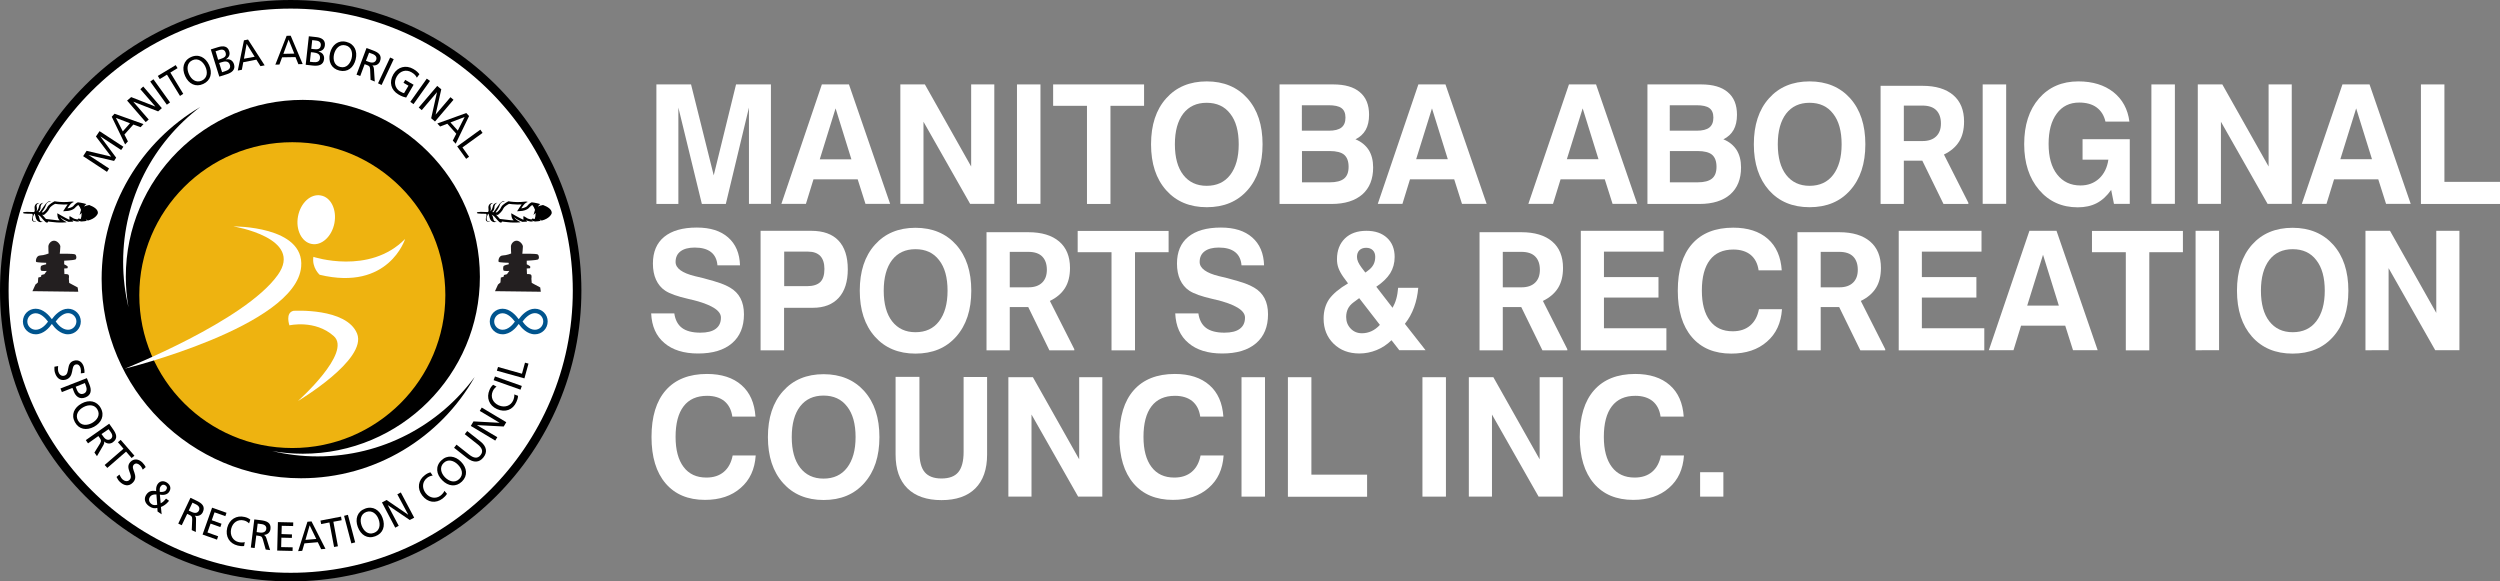
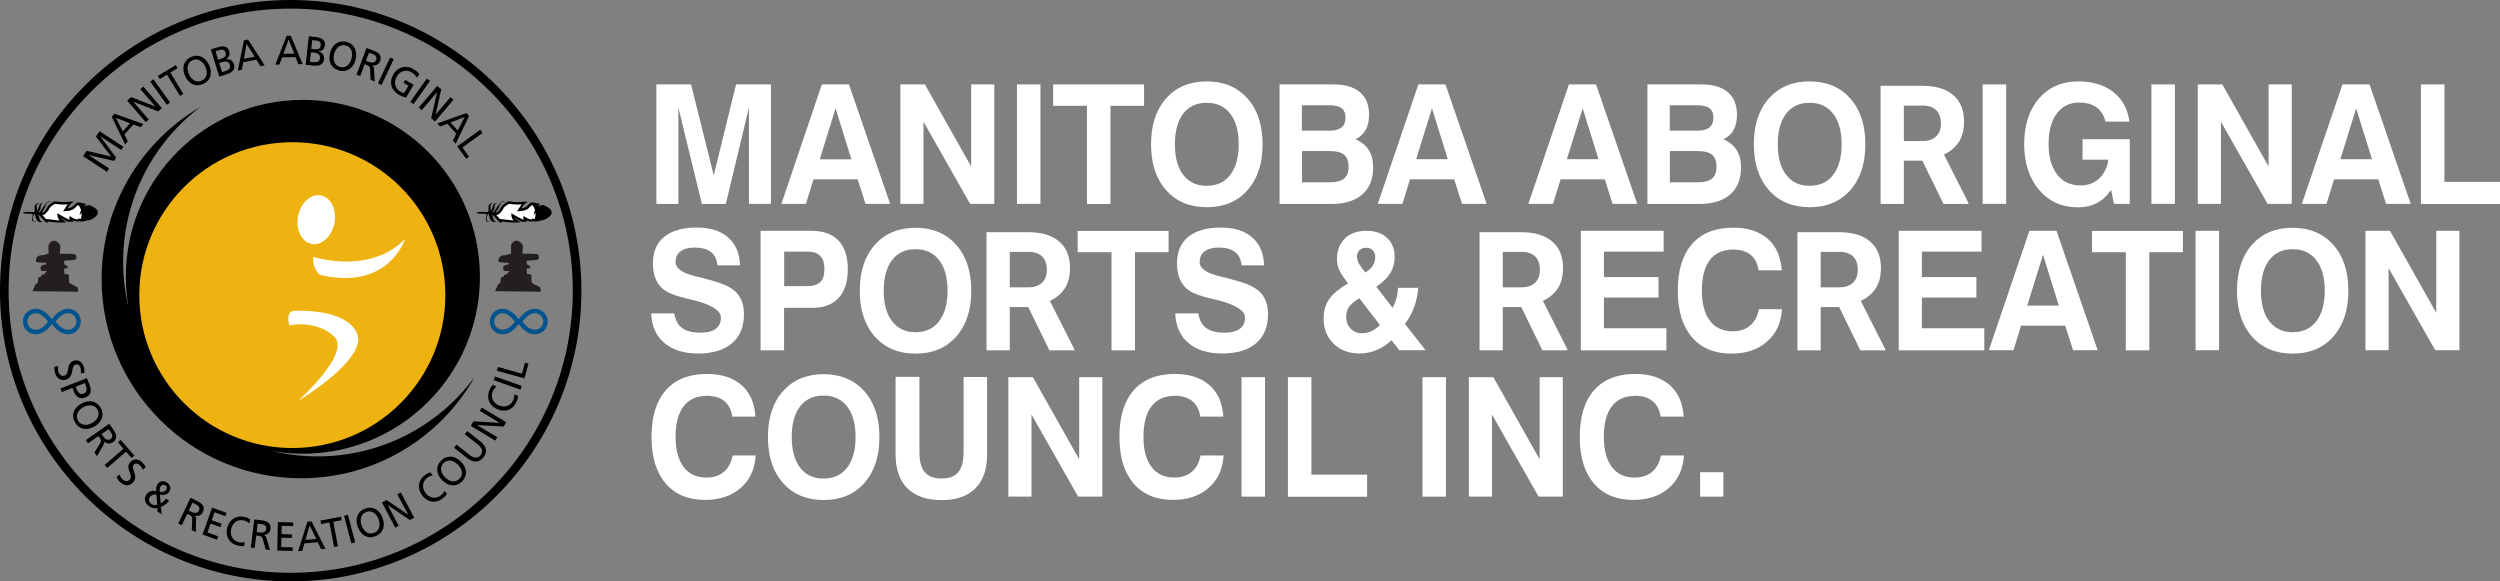
<svg xmlns="http://www.w3.org/2000/svg" version="1.1" id="Layer_1" x="0px" y="0px" width="344px" height="80px" viewBox="0 0 2150 500" enable-background="new 0 0 2150 500" xml:space="preserve">
  <rect x="0" y="0" width="2150" height="500" fill="#808080" stroke="none" />
-   <circle fill="#FFFFFF" cx="250" cy="250" r="245" />
  <polygon points="71.5,134.3 74.5,129.7 95.6,134.7 82.5,117.4 85.6,112.8 106.1,126.2 104.2,129 86.5,117.4 86.4,117.5 99.9,135.6   98.1,138.4 76.1,133.3 76.1,133.3 93.8,144.9 92,147.8 " />
  <path d="M96.1,100.4l2.4-2.6l24.9,8.9l-2.5,2.7l-6.2-2.3l-7.7,8.6l3,5.9l-2.4,2.6L96.1,100.4z M99.7,101.4l5.9,11.6l6.2-7  L99.7,101.4z" />
  <polygon points="109.3,86.5 112.8,83.5 133.5,91.6 133.6,91.6 120.7,76.7 123.2,74.4 139.2,93 136,95.8 114.7,87.5 114.7,87.6   127.9,102.8 125.3,105 " />
  <rect x="136.1" y="66.8" transform="matrix(0.812 -0.583 0.583 0.812 -20.26 95.247)" width="3.4" height="24.5" />
  <polygon points="143.6,64.2 137.4,68 135.7,65.3 151.1,56 152.7,58.6 146.5,62.4 157.6,80.7 154.8,82.5 " />
  <path d="M164.2,49.1c6.5-3,12.6,0.2,15.6,6.8c3.1,6.8,1.5,13.3-5,16.3c-6.5,3-12.5,0-15.6-6.8C156.2,58.7,157.7,52.1,164.2,49.1   M173.6,69.3c4.9-2.3,5.1-7.5,3-12c-2.1-4.5-6.4-7.7-11.1-5.5c-4.7,2.1-5.1,7.4-3,12C164.5,68.3,168.6,71.6,173.6,69.3" />
  <path d="M181.3,42.5l6.1-1.9c4.7-1.5,8.4-0.9,9.7,3.4c1,3.2-0.3,5.4-2.9,7l0,0.1c3.1-0.7,5.9,0.7,7,4c1.6,5-2,7.5-6.6,8.9l-6,1.9  L181.3,42.5z M187.6,51.4l1.8-0.6c3.1-1,5.7-2.1,4.6-5.6c-0.9-2.8-3.4-2.8-5.2-2.2l-3.4,1.1L187.6,51.4z M191,62.1l2.4-0.8  c2.9-0.9,5.3-2.4,4.3-5.5c-1.1-3.6-4.4-3.2-7.1-2.3l-2.1,0.7L191,62.1z" />
  <path d="M209.8,34.7l3.5-0.7l14.3,22.2l-3.6,0.7l-3.5-5.6l-11.3,2.2L208,60l-3.5,0.7L209.8,34.7z M212.1,37.7l-2.3,12.8l9.2-1.7  L212.1,37.7z" />
  <path d="M246.5,30.8l3.5-0.1l10.3,24.4l-3.7,0.1l-2.5-6.1l-11.5,0.2l-2.3,6.2l-3.5,0.1L246.5,30.8z M248.2,34.1l-4.5,12.2l9.4-0.2  L248.2,34.1z" />
  <path d="M265.6,31.2l6.3,0.7c4.9,0.5,8,2.6,7.5,7.1c-0.4,3.4-2.4,4.8-5.5,5.3l0,0.1c3.2,0.6,5.2,3.1,4.8,6.5c-0.6,5.2-4.9,6-9.6,5.5  l-6.2-0.7L265.6,31.2z M266.5,53.1l2.5,0.3c3,0.3,5.8,0,6.2-3.3c0.4-3.8-2.7-4.6-5.6-5l-2.2-0.2L266.5,53.1z M267.7,42l1.8,0.2  c3.3,0.4,6,0.4,6.4-3.2c0.3-2.9-2-3.9-3.9-4.1l-3.5-0.4L267.7,42z" />
  <path d="M297.8,36c7,1.7,9.8,7.9,8.1,15c-1.7,7.2-7,11.4-14,9.7c-7-1.7-9.8-7.7-8.1-15C285.5,38.6,290.9,34.3,297.8,36 M292.6,57.6  c5.3,1.3,8.6-2.8,9.8-7.5c1.2-4.9-0.3-10-5.3-11.1c-5-1.2-8.6,2.7-9.8,7.5C286.2,51.3,287.4,56.4,292.6,57.6" />
  <path d="M315.2,41.3l5.4,2c4.4,1.6,8.3,3.9,6.2,9.4c-1.1,2.8-3.8,4-6.5,3.5l0,0.1c0.8,0.8,1.1,1.4,1.3,3.1l0.7,10.7l-3.6-1.4  l-0.4-9.2c-0.1-2.6-1.2-3-2.8-3.6l-1.9-0.7l-3.8,10.2l-3.2-1.2L315.2,41.3z M314.7,52.3l2.7,1c3,1.1,5.3,0.4,6.1-1.8  c0.8-2.1-0.2-4-3.1-5.1l-3-1.1L314.7,52.3z" />
  <rect x="319.6" y="59.6" transform="matrix(0.425 -0.905 0.905 0.425 135.328 335.546)" width="24.5" height="3.4" />
  <path d="M358.5,66.8c-0.9-1.8-2.1-3.2-4.7-4.7c-4.7-2.7-9.9-1-12.6,3.7c-2.9,5-1.4,10.3,2.8,12.8c2,1.2,2.7,1.3,3.5,1.5l3.8-6.4  l-4.3-2.5l1.5-2.5l7.2,4.2l-6.4,11c-1.3-0.3-3.6-0.8-6.7-2.7c-6.4-3.8-8.2-10.6-4.3-17.3c3.8-6.5,10.9-8.2,17.1-4.6  c3,1.7,4,3,5.3,4.5L358.5,66.8z" />
  <rect x="349.2" y="76.9" transform="matrix(0.579 -0.815 0.815 0.579 87.983 327.669)" width="24.5" height="3.4" />
  <polygon points="376,73.9 379.5,76.8 374.6,98.6 374.6,98.6 387.4,83.6 390,85.8 374.1,104.5 370.8,101.7 375.8,79.4 375.7,79.4   362.7,94.7 360.1,92.5 " />
  <path d="M401,97.2l2.4,2.6l-11.5,23.8l-2.5-2.7l3-5.9l-7.7-8.6l-6.2,2.4l-2.4-2.6L401,97.2z M399.6,100.6l-12.2,4.7l6.3,7  L399.6,100.6z" />
  <polygon points="413.1,111.5 415,114.3 397.7,126.8 403.4,134.8 400.9,136.6 393.2,125.9 " />
  <path d="M69.5,321.1c0.2-1.8,0.2-2.8-0.2-4.5c-0.5-1.8-1.8-3.8-4.3-3.1c-4.5,1.3-0.7,10.7-8.4,13c-5,1.4-8.1-1.7-9.4-6.2  c-0.5-1.6-0.4-3.3-0.4-4.9l3.2-0.6c-0.2,1.2-0.3,3.4,0.2,5c0.5,1.8,2.4,4.1,5.1,3.3c5.3-1.5,1-10.8,8.3-12.9  c4.2-1.2,7.3,1.3,8.5,5.4c0.4,1.5,0.7,3.3,0.5,5.1L69.5,321.1z" />
  <path d="M74.7,325.2l2.3,5.7c1.8,4.5,1.6,8.9-3.6,10.9c-5.1,2-8.4-1.1-9.9-5.1l-1.2-3.1l-9.1,3.6l-1.2-3.1L74.7,325.2z M65.1,332.6  l1.2,3.1c0.8,1.9,2.7,4,5.7,2.8c2.9-1.1,2.8-4.4,2-6.4l-1-2.7L65.1,332.6z" />
  <path d="M86.7,351c3.4,6.3,0.6,12.5-5.8,16c-6.6,3.5-13.1,2.3-16.5-4c-3.4-6.3-0.7-12.5,5.8-16C76.5,343.5,83.3,344.7,86.7,351   M67,361.5c2.6,4.8,7.8,4.6,12.1,2.3c4.4-2.4,7.3-6.8,4.8-11.4c-2.4-4.6-7.7-4.7-12.1-2.3C67.5,352.4,64.5,356.7,67,361.5" />
  <path d="M93.9,364.4l3.3,4.7c2.7,3.8,4.6,7.9-0.2,11.3c-2.4,1.7-5.4,1.2-7.4-0.7l-0.1,0c0.3,1.1,0.1,1.8-0.7,3.3l-5.4,9.3l-2.2-3.1  l4.9-7.9c1.3-2.2,0.7-3.1-0.3-4.6l-1.2-1.7l-8.9,6.3l-1.9-2.8L93.9,364.4z M87.3,373.3l1.7,2.3c1.8,2.6,4.1,3.3,6.1,2  c1.8-1.3,2-3.4,0.2-5.9l-1.9-2.6L87.3,373.3z" />
  <polygon points="106.2,385.9 101.4,380.3 103.8,378.3 115.6,391.9 113.2,393.9 108.4,388.4 92.3,402.4 90,399.9 " />
  <path d="M122.8,403.9c-0.8-1.7-1.2-2.6-2.5-3.8c-1.4-1.3-3.5-2.3-5.2-0.5c-3.3,3.4,4.8,9.6-0.8,15.4c-3.6,3.8-7.9,2.6-11.3-0.7  c-1.2-1.1-2-2.6-2.8-4.1l2.5-2.1c0.5,1.1,1.5,3.1,2.7,4.2c1.4,1.3,4.1,2.4,6.1,0.3c3.8-4-4.6-9.9,0.7-15.4c3-3.1,7-2.5,10.1,0.4  c1.1,1.1,2.3,2.6,3,4.1L122.8,403.9z" />
  <path d="M145.4,430.7c-2.5,3.1-4.7,4.4-7,5.3l0.6,6.3l-3.5-2.4l-0.2-3.1c-2.5,0.7-4.7,0.2-7.1-1.5c-3.8-2.7-4.7-6.6-2.3-10  c2.1-3.1,5-3.6,8.4-2.9c-0.1-2-0.1-4,1.2-6c2.2-3.2,5.6-3.1,8.3-1.2c2.5,1.8,3.8,4.7,1.6,7.9c-1.8,2.6-5.2,2.8-7.9,2.3l0.7,7.4  c1.6-0.7,2.8-1.8,4.6-4L145.4,430.7z M130.3,433.5c1.8,1.3,3.8,0.9,4.9,0.6l-0.7-8.9c-2.2,0-4.1,0.1-5.5,2.1  C127.4,429.5,128.3,432.1,130.3,433.5 M137.4,423c1.6,0.2,4.2,0.2,5.4-1.5c1.3-1.8,0.8-3.2-0.6-4.1c-1.3-0.9-2.9-0.8-4.1,1  C137.1,419.8,137.3,421.5,137.4,423" />
  <path d="M163.8,428.1l5.2,2.5c4.2,2,7.9,4.6,5.4,9.9c-1.3,2.7-4.1,3.7-6.8,3l0,0.1c0.8,0.8,1,1.5,1,3.2l-0.2,10.7l-3.5-1.6l0.4-9.2  c0.1-2.6-0.9-3.1-2.5-3.9l-1.8-0.9l-4.7,9.8l-3-1.4L163.8,428.1z M162.3,439.1l2.6,1.2c2.9,1.4,5.2,0.9,6.2-1.3c0.9-2,0.1-4-2.7-5.3  l-2.9-1.4L162.3,439.1z" />
  <polygon points="182.4,436.6 194.8,441 193.8,443.9 184.5,440.6 182.1,447.4 190.5,450.4 189.5,453.3 181.1,450.3 178.4,457.9   187.6,461.2 186.6,464.1 174.2,459.7 " />
  <path d="M214.2,450.1c-1.2-1.2-2.7-2.1-4.4-2.5c-5.3-1.3-9.7,1.8-11,7.2c-1.3,5.6,1.6,10.3,6.4,11.4c1.6,0.4,3.9,0.5,5.3,0l-0.6,3.4  c-1.9,0.3-4.1-0.1-5.4-0.4c-7.2-1.7-10.9-7.8-9.1-15.3c1.8-7.3,8.1-11,15-9.3c1.8,0.4,3.4,1.1,4.9,2.3L214.2,450.1z" />
  <path d="M218.7,446.7l5.7,0.7c4.6,0.6,9,1.9,8.2,7.7c-0.4,3-2.8,4.8-5.5,4.9l0,0.1c1,0.6,1.4,1.1,2,2.7l3.2,10.3l-3.8-0.5l-2.5-8.9  c-0.7-2.5-1.8-2.6-3.6-2.9l-2-0.3l-1.4,10.8l-3.3-0.4L218.7,446.7z M220.7,457.6l2.8,0.4c3.2,0.4,5.2-0.8,5.5-3.1  c0.3-2.2-1.1-3.8-4.2-4.2l-3.2-0.4L220.7,457.6z" />
  <polygon points="239,449 252.2,449.3 252.1,452.4 242.3,452.2 242.1,459.3 251.1,459.6 251,462.6 242,462.4 241.8,470.5   251.7,470.7 251.6,473.8 238.4,473.5 " />
  <path d="M264.4,448.7l3.5-0.3l12,23.6l-3.7,0.3l-2.9-6l-11.5,1l-1.9,6.4l-3.5,0.3L264.4,448.7z M266.3,451.8l-3.6,12.5l9.3-0.8  L266.3,451.8z" />
  <polygon points="283.3,449.3 276.2,450.7 275.6,447.7 293.3,444.3 293.8,447.4 286.7,448.7 290.6,469.8 287.3,470.4 " />
  <rect x="299.1" y="442.6" transform="matrix(0.967 -0.255 0.255 0.967 -106.18 91.891)" width="3.4" height="24.5" />
  <path d="M314,437.4c6.7-2.5,12.5,1.2,15,8c2.6,7,0.5,13.3-6.3,15.8c-6.7,2.5-12.4-1-15-8C305.2,446.4,307.2,439.9,314,437.4   M321.6,458.3c5.1-1.9,5.7-7.1,4-11.7c-1.7-4.7-5.7-8.1-10.6-6.3c-4.9,1.8-5.7,7-4,11.7C312.7,456.6,316.5,460.2,321.6,458.3" />
  <polygon points="328.5,432.1 332.5,430 350.9,442.6 351,442.5 341.7,425.1 344.7,423.5 356.2,445.2 352.4,447.2 333.5,434.4   333.5,434.4 342.9,452.2 339.9,453.8 " />
  <path d="M372.1,409c-1.7,0.2-3.3,0.8-4.7,1.9c-4.3,3.3-4.7,8.7-1.4,13.1c3.5,4.6,9,5.2,12.9,2.2c1.3-1,2.9-2.8,3.3-4.1l2.2,2.6  c-1,1.7-2.6,3.1-3.7,4c-5.9,4.5-12.9,3.6-17.6-2.6c-4.6-6-3.5-13.2,2.3-17.5c1.4-1.1,3-2,4.8-2.4L372.1,409z" />
  <path d="M379.5,396c5.1-5,11.9-4.1,17,1.1c5.2,5.3,5.9,12,0.8,17c-5.1,5-11.8,4.2-17-1.1C375.1,407.8,374.3,401,379.5,396   M395,411.9c3.9-3.8,2.3-8.8-1.2-12.3c-3.5-3.6-8.6-5.1-12.3-1.4c-3.7,3.6-2.3,8.7,1.2,12.3C386.2,414,391.2,415.7,395,411.9" />
  <path d="M413.1,379.6c5.4,4.2,6.3,9.2,2.7,13.7c-3.6,4.6-8.5,4.9-14,0.7l-11.3-8.9l2.1-2.7l10.9,8.6c3.7,2.9,7.1,3.8,9.8,0.4  c2.7-3.4,1-6.5-2.7-9.4l-10.9-8.6l2.1-2.7L413.1,379.6z" />
  <polygon points="404.9,366.3 407.2,362.4 429.5,363.6 429.5,363.5 412.6,353.4 414.3,350.5 435.4,363.1 433.2,366.8 410.4,365.6   410.3,365.7 427.7,376 425.9,378.9 " />
  <path d="M427,332.5c-1.4,1-2.5,2.3-3.2,3.9c-2.2,5,0,9.9,5.1,12.2c5.3,2.3,10.4,0.3,12.4-4.2c0.7-1.5,1.2-3.8,1-5.2l3.2,1.2  c0,1.9-0.8,4-1.4,5.3c-3,6.8-9.6,9.3-16.7,6.1c-6.9-3.1-9.3-9.9-6.4-16.5c0.7-1.7,1.7-3.2,3.1-4.4L427,332.5z" />
  <rect x="434.9" y="317.4" transform="matrix(0.334 -0.943 0.943 0.334 -20.042 631.034)" width="3.4" height="24.5" />
  <polygon points="427.3,318.8 428.3,315.6 448.9,321.4 451.5,311.9 454.5,312.7 451,325.4 " />
  <path fill="#00548E" d="M58.5,265.5c-6.5,0-11.6,5.8-13.9,9c-2.3-3.2-7.4-9-13.9-9c-6.1,0-11,4.9-11,11c0,6.1,4.9,11,11,11  c6.8,0,11.7-5.7,13.9-8.9c2.2,3.2,7.1,8.9,13.9,8.9c6.1,0,11-4.9,11-11C69.5,270.4,64.6,265.5,58.5,265.5 M30.7,283.6  c-3.9,0-7.2-3.2-7.2-7.1c0-3.9,3.2-7.1,7.2-7.1c4.4,0,8.4,4.2,10.6,7.2C39.5,279.1,35.6,283.6,30.7,283.6 M58.5,283.6  c-4.9,0-8.8-4.5-10.6-7.1c2.2-3,6.2-7.2,10.6-7.2c3.9,0,7.2,3.2,7.2,7.1C65.7,280.4,62.4,283.6,58.5,283.6" />
  <path fill="#231F20" d="M41.8,218c0,0-0.3-4.9-0.2-6.5c0.2-1.6,2-4.5,4.9-4.5c2.9,0,5.4,3.4,5.4,5c0,1.6-0.5,6.2-0.5,6.2  s11.9-0.2,13.2,0.6c1.3,0.8,1.5,3.7,0.2,4.4c-1.3,0.6-9.6,1-9.6,1v3.1c0,0,2.1,1,2.8,1.6c0.6,0.6,0,1.8,0,1.8l-2.8,0.2l0.2,4.8  c0,0,2.7-0.2,3.5,0.6c0.8,0.8,0.3,3.4,0.3,3.4l0.3,3.6l7.3,3.9l0.5,3.7l-39.4-0.5l2.6-5.7l2.1-1.8l0.3-4.2l2.4-0.7l0.3-1.5l2.6-0.7  l2-2.8c0,0-3.9,0.2-4.7-0.2c-0.8-0.3-0.8-3.6,0-4.2c0.8-0.6,4.2-1.3,4.2-1.3v-1.3c0,0-8-0.2-8.6-0.8c-0.6-0.7,0-5.4,3.4-5.5  C38,219.6,41.8,218,41.8,218" />
  <path d="M41.3,190.5c0,0,3.6,0.5,7.5,0.8c3.7,0.3,8-0.1,8.5-0.1c-0.2-0.2-0.4-0.4-0.6-0.5c-3.9-1.8-4.8-3.9-4.8-3.9  c1.7,1.8,5.4,3.4,7.1,4c0.9-0.1,2.1-0.1,4.1-0.2c-0.7-0.6-0.8-1.2-0.8-1.2c0.6,0.6,3.6,1.1,3.6,1.1c0.7,0,1.4,0,2.2,0  c-0.8-0.5-1.3-1-1.3-1c1,0.6,2.4,0.9,3.1,1c1.9-0.1,3.5-0.3,4.9-0.6c-0.7-0.4-1-1.3-1-1.3c0.2,0.2,1.3,1,1.8,1.1  c6.7-1.7,8.6-5.7,8.6-6.6c0-3.2-3.6-5.3-7.5-6.8c-1.7,0.3-3.6,0.8-4.3,1.5c0,0,0.3-1.2,1.9-2.3c-3.7-1.1-7.1-1.5-7.3-1.5  c-1.1,0.4-2.5,1.4-3.5,2.7c-1.6,2.2-5.5,2.5-5.5,2.5s1.6-2.6,3-4c0.7-0.7,1.7-1.2,2.6-1.5c-0.3-0.1-0.5-0.1-0.7-0.2  c-0.7-0.5-3.7,0.4-8.4,0.3c-4.7-0.1-7.5-0.7-7.5-0.7s-5.1,2.4-6.3,5.1c-0.8,2-2.7,3.7-3.7,4.5c-0.4,0-0.7,0-1.1-0.1  c0.9-1.1,2.9-3.8,3.6-6.2c0.8-3.1,4.4-3.2,4.4-3.2c-1.8-1-4.2,1.3-5.8,3.7c-1.4,2.2-3.5,4.9-4,5.6c-0.4,0-0.8,0-1.1-0.1  c0.7-0.7,2-2.2,1.9-4.1c-0.1-2.8,2.5-4,2.5-4s-3.3,0.6-3.7,2.7c-0.7,3.6-2.3,4.8-2.3,4.8s0.8-1.8,0.1-4.3c-0.6-2,2.4-3,2.4-3  c-4,0.1-4.5,3.1-4.1,5.5c0.3,1.7-0.3,2.2-0.6,2.4c-3-0.1-5.4-0.2-6.2-0.2c-2.5,0.1-3.2,0.3-3.2,0.9c0,0.5,2,0.7,3.7,0.7  c0.4,0,2,0.1,4.2,0.1c0,0.2,0.3,0.3,0.4,0.7c0.4,1.3-2,4.9,0.7,6c1.6,0.7,2.4-0.8,2.4-0.8s-1.8,1.4-2.6-0.1  c-0.8-1.5-0.3-3.4,0.2-4.2c0.5-0.8,0.5-1.6,0.5-1.6s0,0,0.1,0c0.1,0,0.1,0,0.2,0c0.1,0,0.2,0.1,0.3,0.3c0.6,0.8,0.5,4.8,3.1,6.3  c2.6,1.5,3.8-0.3,3.8-0.3s-2.4,1.6-3-2.8c-0.2-1.6-1.4-2.8-1.4-2.8s1.3,0.5,2.4,1.6c1.1,1.1,3.9,4.9,5.2,5.2  C41.4,191.7,41.3,190.5,41.3,190.5" />
  <path fill="#FFFFFF" d="M70.2,183.8c0-0.1,0-0.2,0-0.3c0-0.2-0.1-0.3-0.1-0.3c-0.7,0.7-1.7,1.7-1.7,1.7l1.3-4.4  c-0.5-1.6-1.3-3-2.3-4.2c-0.7,0.4-1.6,0.9-2.3,1.8c-2.1,2.8-6.4,3.3-6.9,3.3l-3.9,0.3l2.1-3.3c0-0.1,0.8-1.3,1.8-2.6  c-1,0.1-2.2,0.1-3.6,0.1c-3.5-0.1-6-0.4-7.2-0.6c-1.8,0.9-4.2,2.5-4.8,3.8c-1,2.4-3.1,4.3-4.2,5.2l-0.6,0.5c0,0-1.4-0.1-1.5-0.1  c0,0,1.6,1.8,1.6,1.8c0.4,0.5,1,1.2,1.6,1.8c0.7,0.1,9.5,1.1,9.5,1.1c0.8,0.1,1.6,0.1,2.4,0.1c-2.3-1.7-2.1-5.9-2.1-6.1  c0,0,7.3,4.3,10,5.4c0.1,0,0.4,0,0.6,0c-0.5-1.6,0-3,0-3s3.1,1.8,3.5,2.1c0.2,0.1,0.7,0.3,2.4,0.7c0,0,0.1,0,0.1,0  c0.2,0,0.6,0,1.1,0c0.2-0.3,0.6-0.8,0.6-0.8c0.4,0.2,1.1,0.5,1.8,0.6C69.9,187.2,70.2,185.6,70.2,183.8" />
  <path fill="#00548E" d="M460,265.5c-6.5,0-11.6,5.8-13.9,9c-2.3-3.2-7.4-9-13.9-9c-6.1,0-11,4.9-11,11c0,6.1,4.9,11,11,11  c6.8,0,11.7-5.7,13.9-8.9c2.2,3.2,7.1,8.9,13.9,8.9c6.1,0,11-4.9,11-11C471.1,270.4,466.1,265.5,460,265.5 M432.2,283.6  c-3.9,0-7.2-3.2-7.2-7.1c0-3.9,3.2-7.1,7.2-7.1c4.4,0,8.4,4.2,10.6,7.2C441,279.1,437.2,283.6,432.2,283.6 M460,283.6  c-4.9,0-8.8-4.5-10.6-7.1c2.2-3,6.2-7.2,10.6-7.2c3.9,0,7.2,3.2,7.2,7.1C467.2,280.4,464,283.6,460,283.6" />
  <path fill="#231F20" d="M439.6,218c0,0-0.3-4.9-0.2-6.5c0.2-1.6,2-4.5,4.9-4.5c2.9,0,5.4,3.4,5.4,5c0,1.6-0.5,6.2-0.5,6.2  s11.9-0.2,13.2,0.6c1.3,0.8,1.5,3.7,0.2,4.4c-1.3,0.6-9.6,1-9.6,1v3.1c0,0,2.1,1,2.8,1.6c0.6,0.6,0,1.8,0,1.8l-2.8,0.2l0.2,4.8  c0,0,2.7-0.2,3.5,0.6c0.8,0.8,0.3,3.4,0.3,3.4l0.3,3.6l7.3,3.9l0.5,3.7l-39.4-0.5l2.6-5.7l2.1-1.8l0.3-4.2l2.4-0.7l0.3-1.5l2.6-0.7  l2-2.8c0,0-3.9,0.2-4.7-0.2c-0.8-0.3-0.8-3.6,0-4.2c0.8-0.6,4.2-1.3,4.2-1.3v-1.3c0,0-8-0.2-8.6-0.8c-0.6-0.7,0-5.4,3.4-5.5  C435.8,219.6,439.6,218,439.6,218" />
  <path d="M431.6,190.5c0,0,3.6,0.5,7.5,0.8c3.7,0.3,8-0.1,8.5-0.1c-0.2-0.2-0.4-0.4-0.6-0.5c-3.9-1.8-4.8-3.9-4.8-3.9  c1.7,1.8,5.4,3.4,7.1,4c0.9-0.1,2.1-0.1,4.1-0.2c-0.7-0.6-0.8-1.2-0.8-1.2c0.6,0.6,3.6,1.1,3.6,1.1c0.7,0,1.4,0,2.2,0  c-0.8-0.5-1.3-1-1.3-1c1,0.6,2.4,0.9,3.1,1c1.9-0.1,3.5-0.3,4.9-0.6c-0.7-0.4-1-1.3-1-1.3c0.2,0.2,1.3,1,1.8,1.1  c6.7-1.7,8.6-5.7,8.6-6.6c0-3.2-3.6-5.3-7.5-6.8c-1.7,0.3-3.6,0.8-4.3,1.5c0,0,0.3-1.2,1.9-2.3c-3.7-1.1-7.1-1.5-7.3-1.5  c-1.1,0.4-2.5,1.4-3.5,2.7c-1.6,2.2-5.5,2.5-5.5,2.5s1.6-2.6,3-4c0.7-0.7,1.7-1.2,2.6-1.5c-0.3-0.1-0.5-0.1-0.7-0.2  c-0.7-0.5-3.7,0.4-8.4,0.3c-4.7-0.1-7.5-0.7-7.5-0.7s-5.1,2.4-6.3,5.1c-0.8,2-2.7,3.7-3.7,4.5c-0.4,0-0.7,0-1.1-0.1  c0.9-1.1,2.9-3.8,3.6-6.2c0.8-3.1,4.4-3.2,4.4-3.2c-1.8-1-4.2,1.3-5.8,3.7c-1.4,2.2-3.5,4.9-4,5.6c-0.4,0-0.8,0-1.1-0.1  c0.7-0.7,2-2.2,1.9-4.1c-0.1-2.8,2.5-4,2.5-4s-3.3,0.6-3.7,2.7c-0.7,3.6-2.3,4.8-2.3,4.8s0.8-1.8,0.1-4.3c-0.6-2,2.4-3,2.4-3  c-4,0.1-4.5,3.1-4.1,5.5c0.3,1.7-0.3,2.2-0.6,2.4c-3-0.1-5.4-0.2-6.2-0.2c-2.5,0.1-3.2,0.3-3.2,0.9c0,0.5,2,0.7,3.7,0.7  c0.4,0,2,0.1,4.2,0.1c0,0.2,0.3,0.3,0.4,0.7c0.4,1.3-2,4.9,0.7,6c1.6,0.7,2.4-0.8,2.4-0.8s-1.8,1.4-2.6-0.1  c-0.8-1.5-0.3-3.4,0.2-4.2c0.5-0.8,0.5-1.6,0.5-1.6s0,0,0.1,0c0.1,0,0.1,0,0.2,0c0.1,0,0.2,0.1,0.3,0.3c0.6,0.8,0.5,4.8,3.1,6.3  c2.6,1.5,3.8-0.3,3.8-0.3s-2.4,1.6-3-2.8c-0.2-1.6-1.4-2.8-1.4-2.8s1.3,0.5,2.4,1.6c1.1,1.1,3.9,4.9,5.2,5.2  C431.8,191.7,431.6,190.5,431.6,190.5" />
  <path fill="#FFFFFF" d="M460.6,183.8c0-0.1,0-0.2,0-0.3c0-0.2-0.1-0.3-0.1-0.3c-0.7,0.7-1.7,1.7-1.7,1.7l1.3-4.4  c-0.5-1.6-1.3-3-2.3-4.2c-0.7,0.4-1.6,0.9-2.3,1.8c-2.1,2.8-6.4,3.3-6.9,3.3l-3.9,0.3l2.1-3.3c0-0.1,0.8-1.3,1.8-2.6  c-1,0.1-2.2,0.1-3.6,0.1c-3.5-0.1-6-0.4-7.2-0.6c-1.8,0.9-4.2,2.5-4.8,3.8c-1,2.4-3.1,4.3-4.2,5.2l-0.6,0.5c0,0-1.4-0.1-1.5-0.1  c0,0,1.6,1.8,1.6,1.8c0.4,0.5,1,1.2,1.6,1.8c0.7,0.1,9.5,1.1,9.5,1.1c0.8,0.1,1.6,0.1,2.4,0.1c-2.3-1.7-2.1-5.9-2.1-6.1  c0,0,7.3,4.3,10,5.4c0.1,0,0.4,0,0.6,0c-0.5-1.6,0-3,0-3s3.1,1.8,3.5,2.1c0.2,0.1,0.7,0.3,2.4,0.7c0,0,0.1,0,0.1,0  c0.2,0,0.6,0,1.1,0c0.2-0.3,0.6-0.8,0.6-0.8c0.4,0.2,1.1,0.5,1.8,0.6C460.3,187.2,460.6,185.6,460.6,183.8" />
  <path d="M250,500C112.1,500,0,387.9,0,250C0,112.1,112.1,0,250,0s250,112.1,250,250C500,387.9,387.9,500,250,500 M250,7.4  C116.3,7.4,7.4,116.3,7.4,250c0,133.7,108.8,242.6,242.6,242.6c133.7,0,242.6-108.8,242.6-242.6C492.6,116.3,383.7,7.4,250,7.4" />
  <path d="M273.2,392.5c-13.5,0-26.5-1.6-39.1-4.6c8.5,1.5,17.3,2.3,26.3,2.3c84.1,0,152.3-68.1,152.3-152.1S344.5,85.9,260.4,85.9  c-84.1,0-152.2,68.1-152.2,152.1c0,9,0.8,17.7,2.3,26.3c-3-12.5-4.6-25.6-4.6-39c0-54.5,26.1-102.8,66.3-133.3  c-50.7,29.8-84.8,84.8-84.8,147.9c0,94.6,76.8,171.4,171.5,171.4c64.1,0,120-35.1,149.4-87.2C377.9,365.5,328.7,392.5,273.2,392.5" />
  <path fill="#EEB310" d="M119.8,253.8c0,72.6,58.9,131.5,131.6,131.5c72.7,0,131.6-58.9,131.6-131.5s-58.9-131.5-131.6-131.5  C178.7,122.3,119.8,181.2,119.8,253.8" />
-   <path fill="#FFFFFF" d="M200.7,194.7c0,0,61.5-0.5,58.3,34.8c-4.6,51.3-151.8,87.6-151.8,87.6s103.3-40.9,131.6-80.5  C261.9,204.6,200.7,194.7,200.7,194.7" />
  <path fill="#FFFFFF" d="M269.5,220.9c0,0,48.2,15.9,78.9-15.4c0,0-14.1,45.1-73.5,30.8C274.9,236.3,268.1,230.3,269.5,220.9" />
  <path fill="#FFFFFF" d="M287.6,191.9c-2.2,11.5-11,19.6-19.6,17.9c-8.6-1.6-13.9-12.3-11.7-23.8c2.2-11.5,10.9-19.6,19.6-17.9  C284.6,169.6,289.8,180.3,287.6,191.9" />
  <path fill="#FFFFFF" d="M252.4,267.3c0,0,45.6-2.8,54.7,19.6c9,22.4-50.9,58-50.9,58s46.9-41.7,30.8-55.9  c-16.1-14.3-38.1-9.2-38.1-9.2S245.1,269,252.4,267.3" />
  <g>
    <path fill="#FFFFFF" d="M564.5,175.4V72.6h29.8l19.5,78.2l19.2-78.2h30v102.7h-18.9V92.5l-19.9,82.9h-20.6l-20.2-82.9v82.9H564.5z" />
    <path fill="#FFFFFF" d="M706.8,72.6h23.3l35.4,102.7h-21.2l-6.7-21.1h-38l-6.5,21.1H672L706.8,72.6z M718.6,93.2L705,137h27.2   L718.6,93.2z" />
    <path fill="#FFFFFF" d="M774.3,175.4V72.6h21.1l39.8,70.6V72.6h19.9v102.7h-20.8l-40.1-70.6v70.6H774.3z" />
    <path fill="#FFFFFF" d="M874.6,175.4V72.6h20.2v102.7H874.6z" />
    <path fill="#FFFFFF" d="M934.8,175.4V91h-29.1V72.6h78.2V91H955v84.4H934.8z" />
    <path fill="#FFFFFF" d="M989.9,124.1c0-16.6,4.3-29.8,13-39.5c8.6-9.7,20.3-14.6,34.9-14.6c14.6,0,26.3,4.9,35,14.6   c8.7,9.8,13,22.9,13,39.5c0,16.6-4.3,29.7-13,39.5c-8.7,9.8-20.3,14.6-35,14.6c-14.6,0-26.3-4.9-34.9-14.6   C994.2,153.8,989.9,140.7,989.9,124.1z M1010.4,124.1c0,11.3,2.4,20.1,7.2,26.3s11.5,9.4,20.1,9.4c8.7,0,15.5-3.1,20.3-9.4   c4.8-6.3,7.3-15,7.3-26.3c0-11.3-2.4-20.1-7.3-26.3c-4.8-6.3-11.6-9.4-20.3-9.4c-8.6,0-15.3,3.1-20.1,9.3   C1012.8,104,1010.4,112.8,1010.4,124.1z" />
    <path fill="#FFFFFF" d="M1100.4,175.4V72.6h46.2c10,0,17.7,2.2,22.9,6.7c5.3,4.4,7.9,10.9,7.9,19.4c0,5.2-1,9.6-2.9,13   c-2,3.5-4.9,6.2-8.8,8.1c5.1,2.1,8.8,5.2,11.4,9.2c2.5,4,3.8,9,3.8,15c0,10-3.1,17.7-9.3,23.2c-6.2,5.4-15,8.2-26.4,8.2H1100.4z    M1119.7,112.4h23c5,0,8.6-0.9,10.9-2.7c2.3-1.8,3.5-4.6,3.5-8.5c0-3.8-1.1-6.5-3.4-8.2c-2.2-1.7-6-2.5-11.2-2.5h-22.9V112.4z    M1119.7,156.8h23.9c5.6,0,9.7-1.1,12.3-3.2c2.6-2.1,3.9-5.5,3.9-10.1c0-4.8-1.3-8.2-3.8-10.4c-2.5-2.1-6.7-3.2-12.5-3.2h-23.8   V156.8z" />
    <path fill="#FFFFFF" d="M1219.8,72.6h23.3l35.4,102.7h-21.2l-6.7-21.1h-38l-6.5,21.1h-21.2L1219.8,72.6z M1231.5,93.2l-13.6,43.7   h27.2L1231.5,93.2z" />
    <path fill="#FFFFFF" d="M1349.3,72.6h23.3l35.4,102.7h-21.2l-6.7-21.1h-38l-6.5,21.1h-21.2L1349.3,72.6z M1361.1,93.2l-13.6,43.7   h27.2L1361.1,93.2z" />
    <path fill="#FFFFFF" d="M1416.8,175.4V72.6h46.2c10,0,17.7,2.2,22.9,6.7c5.3,4.4,7.9,10.9,7.9,19.4c0,5.2-1,9.6-2.9,13   c-2,3.5-4.9,6.2-8.8,8.1c5.1,2.1,8.8,5.2,11.4,9.2c2.5,4,3.8,9,3.8,15c0,10-3.1,17.7-9.3,23.2c-6.2,5.4-15,8.2-26.4,8.2H1416.8z    M1436.1,112.4h23c5,0,8.6-0.9,10.9-2.7c2.3-1.8,3.5-4.6,3.5-8.5c0-3.8-1.1-6.5-3.4-8.2c-2.2-1.7-6-2.5-11.2-2.5h-22.9V112.4z    M1436.1,156.8h23.9c5.6,0,9.7-1.1,12.3-3.2c2.6-2.1,3.9-5.5,3.9-10.1c0-4.8-1.3-8.2-3.8-10.4c-2.5-2.1-6.7-3.2-12.5-3.2h-23.8   V156.8z" />
    <path fill="#FFFFFF" d="M1508.3,124.1c0-16.6,4.3-29.8,13-39.5c8.6-9.7,20.3-14.6,34.9-14.6c14.6,0,26.3,4.9,35,14.6   c8.7,9.8,13,22.9,13,39.5c0,16.6-4.3,29.7-13,39.5c-8.7,9.8-20.3,14.6-35,14.6c-14.6,0-26.3-4.9-34.9-14.6   C1512.7,153.8,1508.3,140.7,1508.3,124.1z M1528.9,124.1c0,11.3,2.4,20.1,7.2,26.3s11.5,9.4,20.1,9.4c8.7,0,15.5-3.1,20.3-9.4   c4.8-6.3,7.3-15,7.3-26.3c0-11.3-2.4-20.1-7.3-26.3c-4.8-6.3-11.6-9.4-20.3-9.4c-8.6,0-15.3,3.1-20.1,9.3   C1531.3,104,1528.9,112.8,1528.9,124.1z" />
    <path fill="#FFFFFF" d="M1653.2,138.2h-15.9v37.2h-20V73.8h36c11.5,0,20.3,2.7,26.5,8c6.2,5.3,9.3,12.9,9.3,22.7   c0,6.9-1.4,12.7-4.3,17.3c-2.9,4.6-7.2,8.3-13,11.1l21,41.5v1h-21.4L1653.2,138.2z M1637.3,121.3h16.1c5,0,8.9-1.3,11.7-4   c2.8-2.7,4.1-6.4,4.1-11.1c0-4.8-1.3-8.6-3.9-11.3c-2.6-2.7-6.6-4.1-12-4.1h-16V121.3z" />
    <path fill="#FFFFFF" d="M1705.1,175.4V72.6h20.2v102.7H1705.1z" />
    <path fill="#FFFFFF" d="M1815.6,163.3c-3.6,5.2-7.8,9-12.4,11.4c-4.6,2.4-10.1,3.6-16.3,3.6c-13.7,0-24.8-5-33.3-15   c-8.5-10-12.8-23.1-12.8-39.3c0-16.4,4.2-29.5,12.7-39.3c8.5-9.8,19.8-14.7,33.9-14.7c12.3,0,22.3,3.1,30.1,9.2   c7.8,6.2,12.4,14.6,13.8,25.4h-20.6c-1.2-5.3-3.8-9.4-7.6-12.2c-3.8-2.8-8.8-4.2-15-4.2c-8.2,0-14.7,3.2-19.3,9.5   c-4.7,6.3-7,15-7,26.1c0,11.2,2.4,19.9,7.3,26.2c4.9,6.3,11.6,9.5,20.1,9.5c6.4,0,11.7-2,16-5.9c4.3-4,7-9.4,8-16.3h-22.2v-17.6   h40.6v55.6H1818L1815.6,163.3z" />
    <path fill="#FFFFFF" d="M1850.2,175.4V72.6h20.2v102.7H1850.2z" />
    <path fill="#FFFFFF" d="M1890.1,175.4V72.6h21.1l39.8,70.6V72.6h19.9v102.7h-20.8l-40.1-70.6v70.6H1890.1z" />
    <path fill="#FFFFFF" d="M2014.5,72.6h23.3l35.4,102.7H2052l-6.7-21.1h-38l-6.5,21.1h-21.2L2014.5,72.6z M2026.3,93.2l-13.6,43.7   h27.2L2026.3,93.2z" />
    <path fill="#FFFFFF" d="M2082,175.4V72.6h20.2v83.8h47.9v19H2082z" />
    <path fill="#FFFFFF" d="M560,269.5h19.9c0.8,5.6,3,9.8,6.6,12.5c3.6,2.7,8.9,4.1,15.8,4.1c5.9,0,10.3-1.1,13.2-3.3   c3-2.2,4.5-5.4,4.5-9.7c0-6.2-8.5-11.4-25.6-15.5l-0.6-0.1c-0.4-0.1-1.1-0.3-2.1-0.5c-9.1-2.1-15.7-4.4-19.6-7   c-3.5-2.3-6.1-5.5-7.9-9.4c-1.8-3.9-2.7-8.6-2.7-13.9c0-10,3.2-17.7,9.7-23c6.5-5.3,15.8-8,28.1-8c11.5,0,20.4,2.8,26.9,8.5   c6.5,5.7,9.9,13.7,10.2,24H617c-0.4-5-2.2-8.8-5.5-11.4c-3.3-2.6-8-3.9-14-3.9c-5.3,0-9.4,1.1-12.2,3.2c-2.9,2.2-4.3,5.2-4.3,9.2   c0,5.4,5.6,9.5,16.7,12.2c3,0.7,5.4,1.3,7.1,1.7c7.1,1.9,12.2,3.4,15.2,4.5c3,1.1,5.6,2.3,7.8,3.6c4,2.3,7,5.4,9,9.2   c2,3.8,3,8.4,3,13.8c0,10.7-3.4,19-10.3,24.9c-6.9,5.9-16.6,8.8-29.1,8.8c-12.3,0-22-3-29-9C564.3,289.1,560.5,280.6,560,269.5z" />
    <path fill="#FFFFFF" d="M674.3,264.7v36.6h-20.2V198.5h43.6c10.3,0,18.1,2.8,23.4,8.4c5.3,5.6,8,13.8,8,24.7   c0,10.6-2.6,18.8-7.8,24.5c-5.2,5.7-12.6,8.6-22.2,8.6H674.3z M674.4,246.1h19.5c5.3,0,9.1-1.2,11.5-3.5s3.6-6.1,3.6-11.3   c0-4.9-1.2-8.6-3.5-11.1c-2.4-2.5-5.9-3.8-10.5-3.8h-20.6V246.1z" />
    <path fill="#FFFFFF" d="M739.4,250c0-16.6,4.3-29.8,13-39.5c8.6-9.7,20.3-14.6,34.9-14.6c14.6,0,26.3,4.9,35,14.6   c8.7,9.8,13,22.9,13,39.5c0,16.6-4.3,29.7-13,39.5c-8.7,9.8-20.3,14.6-35,14.6c-14.6,0-26.3-4.9-34.9-14.6   C743.7,279.7,739.4,266.6,739.4,250z M760,250c0,11.3,2.4,20.1,7.2,26.3s11.5,9.4,20.1,9.4c8.7,0,15.5-3.1,20.3-9.4   c4.8-6.3,7.3-15,7.3-26.3c0-11.3-2.4-20.1-7.3-26.3c-4.8-6.3-11.6-9.4-20.3-9.4c-8.6,0-15.3,3.1-20.1,9.3   C762.4,229.9,760,238.7,760,250z" />
    <path fill="#FFFFFF" d="M884.3,264.1h-15.9v37.2h-20V199.7h36c11.5,0,20.3,2.7,26.5,8c6.2,5.3,9.3,12.9,9.3,22.7   c0,6.9-1.4,12.7-4.3,17.3c-2.9,4.6-7.2,8.3-13,11.1l21,41.5v1h-21.4L884.3,264.1z M868.4,247.1h16.1c5,0,8.9-1.3,11.7-4   c2.8-2.7,4.1-6.4,4.1-11.1c0-4.8-1.3-8.6-3.9-11.3c-2.6-2.7-6.6-4.1-12-4.1h-16V247.1z" />
    <path fill="#FFFFFF" d="M955.9,301.3v-84.4h-29.1v-18.3h78.2v18.3h-28.9v84.4H955.9z" />
    <path fill="#FFFFFF" d="M1010.7,269.5h19.9c0.8,5.6,3,9.8,6.6,12.5c3.6,2.7,8.9,4.1,15.8,4.1c5.9,0,10.3-1.1,13.2-3.3   c3-2.2,4.5-5.4,4.5-9.7c0-6.2-8.5-11.4-25.6-15.5l-0.6-0.1c-0.4-0.1-1.1-0.3-2.1-0.5c-9.1-2.1-15.7-4.4-19.6-7   c-3.5-2.3-6.1-5.5-7.9-9.4c-1.8-3.9-2.7-8.6-2.7-13.9c0-10,3.2-17.7,9.7-23c6.5-5.3,15.8-8,28.1-8c11.5,0,20.4,2.8,26.9,8.5   c6.5,5.7,9.9,13.7,10.2,24h-19.4c-0.4-5-2.2-8.8-5.5-11.4c-3.3-2.6-8-3.9-14-3.9c-5.3,0-9.4,1.1-12.2,3.2c-2.9,2.2-4.3,5.2-4.3,9.2   c0,5.4,5.6,9.5,16.7,12.2c3,0.7,5.4,1.3,7.1,1.7c7.1,1.9,12.2,3.4,15.2,4.5c3,1.1,5.6,2.3,7.8,3.6c4,2.3,7,5.4,9,9.2   c2,3.8,3,8.4,3,13.8c0,10.7-3.4,19-10.3,24.9c-6.9,5.9-16.6,8.8-29.1,8.8c-12.3,0-22-3-29-9C1015,289.1,1011.2,280.6,1010.7,269.5z   " />
    <path fill="#FFFFFF" d="M1159.3,243.7l-3.9-5.3c-2-2.8-3.4-5.4-4.3-7.8c-0.9-2.4-1.3-5-1.3-7.7c0-7.4,2.3-13.4,6.8-17.8   c4.5-4.4,10.7-6.6,18.5-6.6c7.5,0,13.4,2,17.8,6.1c4.3,4,6.5,9.5,6.5,16.4c0,5.2-1.3,9.9-3.8,14c-2.6,4.1-6.6,8-12,11.6l14,18.1   c1.3-2.3,2.4-4.8,3.2-7.7c0.8-2.8,1.3-6,1.6-9.5h17.3c-0.5,6-1.7,11.6-3.6,16.8c-1.9,5.2-4.5,9.9-7.9,14.2l17.8,22.7h-22.6   l-6.7-8.6c-3.9,3.8-8.2,6.6-12.9,8.5c-4.7,1.9-9.6,2.9-14.7,2.9c-9.1,0-16.5-2.8-22.2-8.4c-5.7-5.6-8.6-12.8-8.6-21.6   c0-6.5,1.6-12.1,4.8-16.8C1146.5,252.6,1151.8,248.1,1159.3,243.7z M1168.9,256.4l-5.1,3.8c-2,1.5-3.6,3.3-4.6,5.4   c-1,2.1-1.5,4.4-1.5,7c0,4,1.3,7.3,3.9,10c2.6,2.7,5.8,4,9.7,4c2.8,0,5.6-0.6,8.2-1.8c2.6-1.2,5-3,7.2-5.4L1168.9,256.4z    M1174.2,234.4l2.3-1.7c2.1-1.5,3.7-3.3,4.7-5.2c1-1.9,1.5-4.1,1.5-6.6c0-2.4-0.7-4.3-2.1-5.7c-1.4-1.4-3.3-2.1-5.7-2.1   c-2.4,0-4.4,0.7-5.8,2.1c-1.4,1.4-2.1,3.3-2.1,5.8c0,1.3,0.3,2.7,1,4.3c0.7,1.5,1.7,3.2,3,4.9L1174.2,234.4z" />
    <path fill="#FFFFFF" d="M1308.3,264.1h-15.9v37.2h-20V199.7h36c11.5,0,20.3,2.7,26.5,8c6.2,5.3,9.3,12.9,9.3,22.7   c0,6.9-1.4,12.7-4.3,17.3c-2.9,4.6-7.2,8.3-13,11.1l21,41.5v1h-21.4L1308.3,264.1z M1292.4,247.1h16.1c5,0,8.9-1.3,11.7-4   c2.8-2.7,4.1-6.4,4.1-11.1c0-4.8-1.3-8.6-3.9-11.3c-2.6-2.7-6.6-4.1-12-4.1h-16V247.1z" />
    <path fill="#FFFFFF" d="M1359.5,301.3V198.5h71.2v17.9h-51.3v21.9h46.9v17.6h-46.9v26.4h53.7v19H1359.5z" />
    <path fill="#FFFFFF" d="M1532.5,266c-0.8,11.7-5,21-12.9,27.8c-7.8,6.9-18.1,10.3-30.7,10.3c-14.5,0-25.8-4.7-33.9-14.2   c-8.1-9.5-12.1-22.8-12.1-39.9c0-17.5,4.1-30.9,12.3-40.2c8.2-9.3,20-14,35.4-14c12.5,0,22.4,3.2,29.7,9.6   c7.3,6.4,11.2,15.4,12,27.1h-19.9c-0.8-5.8-3.1-10.2-6.8-13.3c-3.7-3-8.7-4.6-14.9-4.6c-8.9,0-15.6,3-20.2,9   c-4.6,6-6.9,14.8-6.9,26.3c0,11.2,2.3,19.8,6.9,25.9c4.6,6.1,11.1,9.1,19.6,9.1c6.1,0,11.1-1.6,15-4.9c3.9-3.3,6.4-8,7.6-14.1   H1532.5z" />
    <path fill="#FFFFFF" d="M1581.7,264.1h-15.9v37.2h-20V199.7h36c11.5,0,20.3,2.7,26.5,8c6.2,5.3,9.3,12.9,9.3,22.7   c0,6.9-1.4,12.7-4.3,17.3c-2.9,4.6-7.2,8.3-13,11.1l21,41.5v1h-21.4L1581.7,264.1z M1565.8,247.1h16.1c5,0,8.9-1.3,11.7-4   c2.8-2.7,4.1-6.4,4.1-11.1c0-4.8-1.3-8.6-3.9-11.3c-2.6-2.7-6.6-4.1-12-4.1h-16V247.1z" />
    <path fill="#FFFFFF" d="M1632.9,301.3V198.5h71.2v17.9h-51.3v21.9h46.9v17.6h-46.9v26.4h53.7v19H1632.9z" />
    <path fill="#FFFFFF" d="M1745.3,198.5h23.3l35.4,102.7h-21.2l-6.7-21.1h-38l-6.5,21.1h-21.2L1745.3,198.5z M1757,219.1l-13.6,43.7   h27.2L1757,219.1z" />
    <path fill="#FFFFFF" d="M1828.2,301.3v-84.4h-29.1v-18.3h78.2v18.3h-28.9v84.4H1828.2z" />
    <path fill="#FFFFFF" d="M1888.2,301.3V198.5h20.2v102.7H1888.2z" />
    <path fill="#FFFFFF" d="M1923.8,250c0-16.6,4.3-29.8,12.9-39.5c8.6-9.7,20.3-14.6,34.9-14.6s26.3,4.9,35,14.6   c8.7,9.8,13,22.9,13,39.5c0,16.6-4.3,29.7-13,39.5c-8.7,9.8-20.3,14.6-35,14.6s-26.3-4.9-34.9-14.6   C1928.1,279.7,1923.8,266.6,1923.8,250z M1944.4,250c0,11.3,2.4,20.1,7.2,26.3s11.5,9.4,20.1,9.4c8.7,0,15.5-3.1,20.3-9.4   c4.8-6.3,7.3-15,7.3-26.3c0-11.3-2.4-20.1-7.3-26.3c-4.8-6.3-11.6-9.4-20.3-9.4c-8.6,0-15.3,3.1-20.1,9.3   C1946.8,229.9,1944.4,238.7,1944.4,250z" />
    <path fill="#FFFFFF" d="M2034.3,301.3V198.5h21.1l39.8,70.6v-70.6h19.9v102.7h-20.8l-40.1-70.6v70.6H2034.3z" />
    <path fill="#FFFFFF" d="M649.9,391.8c-0.8,11.7-5,21-12.9,27.8c-7.8,6.9-18.1,10.3-30.7,10.3c-14.5,0-25.8-4.7-33.9-14.2   s-12.1-22.8-12.1-39.9c0-17.5,4.1-30.9,12.3-40.2c8.2-9.3,20-14,35.4-14c12.5,0,22.4,3.2,29.7,9.6c7.3,6.4,11.2,15.4,12,27.1h-19.9   c-0.8-5.8-3.1-10.2-6.8-13.3c-3.7-3-8.7-4.6-14.9-4.6c-8.9,0-15.6,3-20.2,9c-4.6,6-6.9,14.8-6.9,26.3c0,11.2,2.3,19.8,6.9,25.9   c4.6,6.1,11.1,9.1,19.6,9.1c6.1,0,11.1-1.6,15-4.9c3.9-3.3,6.4-8,7.6-14.1H649.9z" />
    <path fill="#FFFFFF" d="M660.4,375.9c0-16.6,4.3-29.8,13-39.5c8.6-9.7,20.3-14.6,34.9-14.6c14.6,0,26.3,4.9,35,14.6   c8.7,9.8,13,22.9,13,39.5c0,16.6-4.3,29.7-13,39.5c-8.7,9.8-20.3,14.6-35,14.6c-14.6,0-26.3-4.9-34.9-14.6   C664.7,405.6,660.4,392.4,660.4,375.9z M680.9,375.9c0,11.3,2.4,20.1,7.2,26.3s11.5,9.4,20.1,9.4c8.7,0,15.5-3.1,20.3-9.4   c4.8-6.3,7.3-15,7.3-26.3c0-11.3-2.4-20.1-7.3-26.3c-4.8-6.3-11.6-9.4-20.3-9.4c-8.6,0-15.3,3.1-20.1,9.3   C683.3,355.7,680.9,364.5,680.9,375.9z" />
    <path fill="#FFFFFF" d="M770.3,324.1h20.4v64.5c0,8,1.5,13.8,4.5,17.4s7.8,5.5,14.4,5.5c6.7,0,11.5-1.8,14.5-5.4   c3-3.6,4.6-9.4,4.6-17.4v-64.5h20.2v66.8c0,12.6-3.4,22.3-10.1,29c-6.7,6.7-16.4,10.1-29.1,10.1c-12.7,0-22.5-3.4-29.3-10.1   c-6.8-6.7-10.2-16.4-10.2-29.1V324.1z" />
    <path fill="#FFFFFF" d="M867.2,427.1V324.4h21.1l39.8,70.6v-70.6h19.9v102.7h-20.8l-40.1-70.6v70.6H867.2z" />
    <path fill="#FFFFFF" d="M1052.3,391.8c-0.8,11.7-5,21-12.9,27.8c-7.8,6.9-18.1,10.3-30.7,10.3c-14.5,0-25.8-4.7-33.9-14.2   s-12.1-22.8-12.1-39.9c0-17.5,4.1-30.9,12.3-40.2c8.2-9.3,20-14,35.4-14c12.5,0,22.4,3.2,29.7,9.6c7.3,6.4,11.2,15.4,12,27.1h-19.9   c-0.8-5.8-3.1-10.2-6.8-13.3c-3.7-3-8.7-4.6-14.9-4.6c-8.9,0-15.6,3-20.2,9c-4.6,6-6.9,14.8-6.9,26.3c0,11.2,2.3,19.8,6.9,25.9   c4.6,6.1,11.1,9.1,19.6,9.1c6.1,0,11.1-1.6,15-4.9c3.9-3.3,6.4-8,7.6-14.1H1052.3z" />
    <path fill="#FFFFFF" d="M1067.7,427.1V324.4h20.2v102.7H1067.7z" />
    <path fill="#FFFFFF" d="M1107.6,427.1V324.4h20.2v83.8h47.9v19H1107.6z" />
    <path fill="#FFFFFF" d="M1223.3,427.1V324.4h20.2v102.7H1223.3z" />
    <path fill="#FFFFFF" d="M1263.2,427.1V324.4h21.1l39.8,70.6v-70.6h19.9v102.7h-20.8l-40.1-70.6v70.6H1263.2z" />
    <path fill="#FFFFFF" d="M1448.2,391.8c-0.8,11.7-5,21-12.9,27.8c-7.8,6.9-18.1,10.3-30.7,10.3c-14.5,0-25.8-4.7-33.9-14.2   c-8.1-9.5-12.1-22.8-12.1-39.9c0-17.5,4.1-30.9,12.3-40.2c8.2-9.3,20-14,35.4-14c12.5,0,22.4,3.2,29.7,9.6   c7.3,6.4,11.2,15.4,12,27.1h-19.9c-0.8-5.8-3.1-10.2-6.8-13.3c-3.7-3-8.7-4.6-14.9-4.6c-8.9,0-15.6,3-20.2,9   c-4.6,6-6.9,14.8-6.9,26.3c0,11.2,2.3,19.8,6.9,25.9c4.6,6.1,11.1,9.1,19.6,9.1c6.1,0,11.1-1.6,15-4.9c3.9-3.3,6.4-8,7.6-14.1   H1448.2z" />
    <path fill="#FFFFFF" d="M1462.1,427.1v-21h20v21H1462.1z" />
  </g>
</svg>